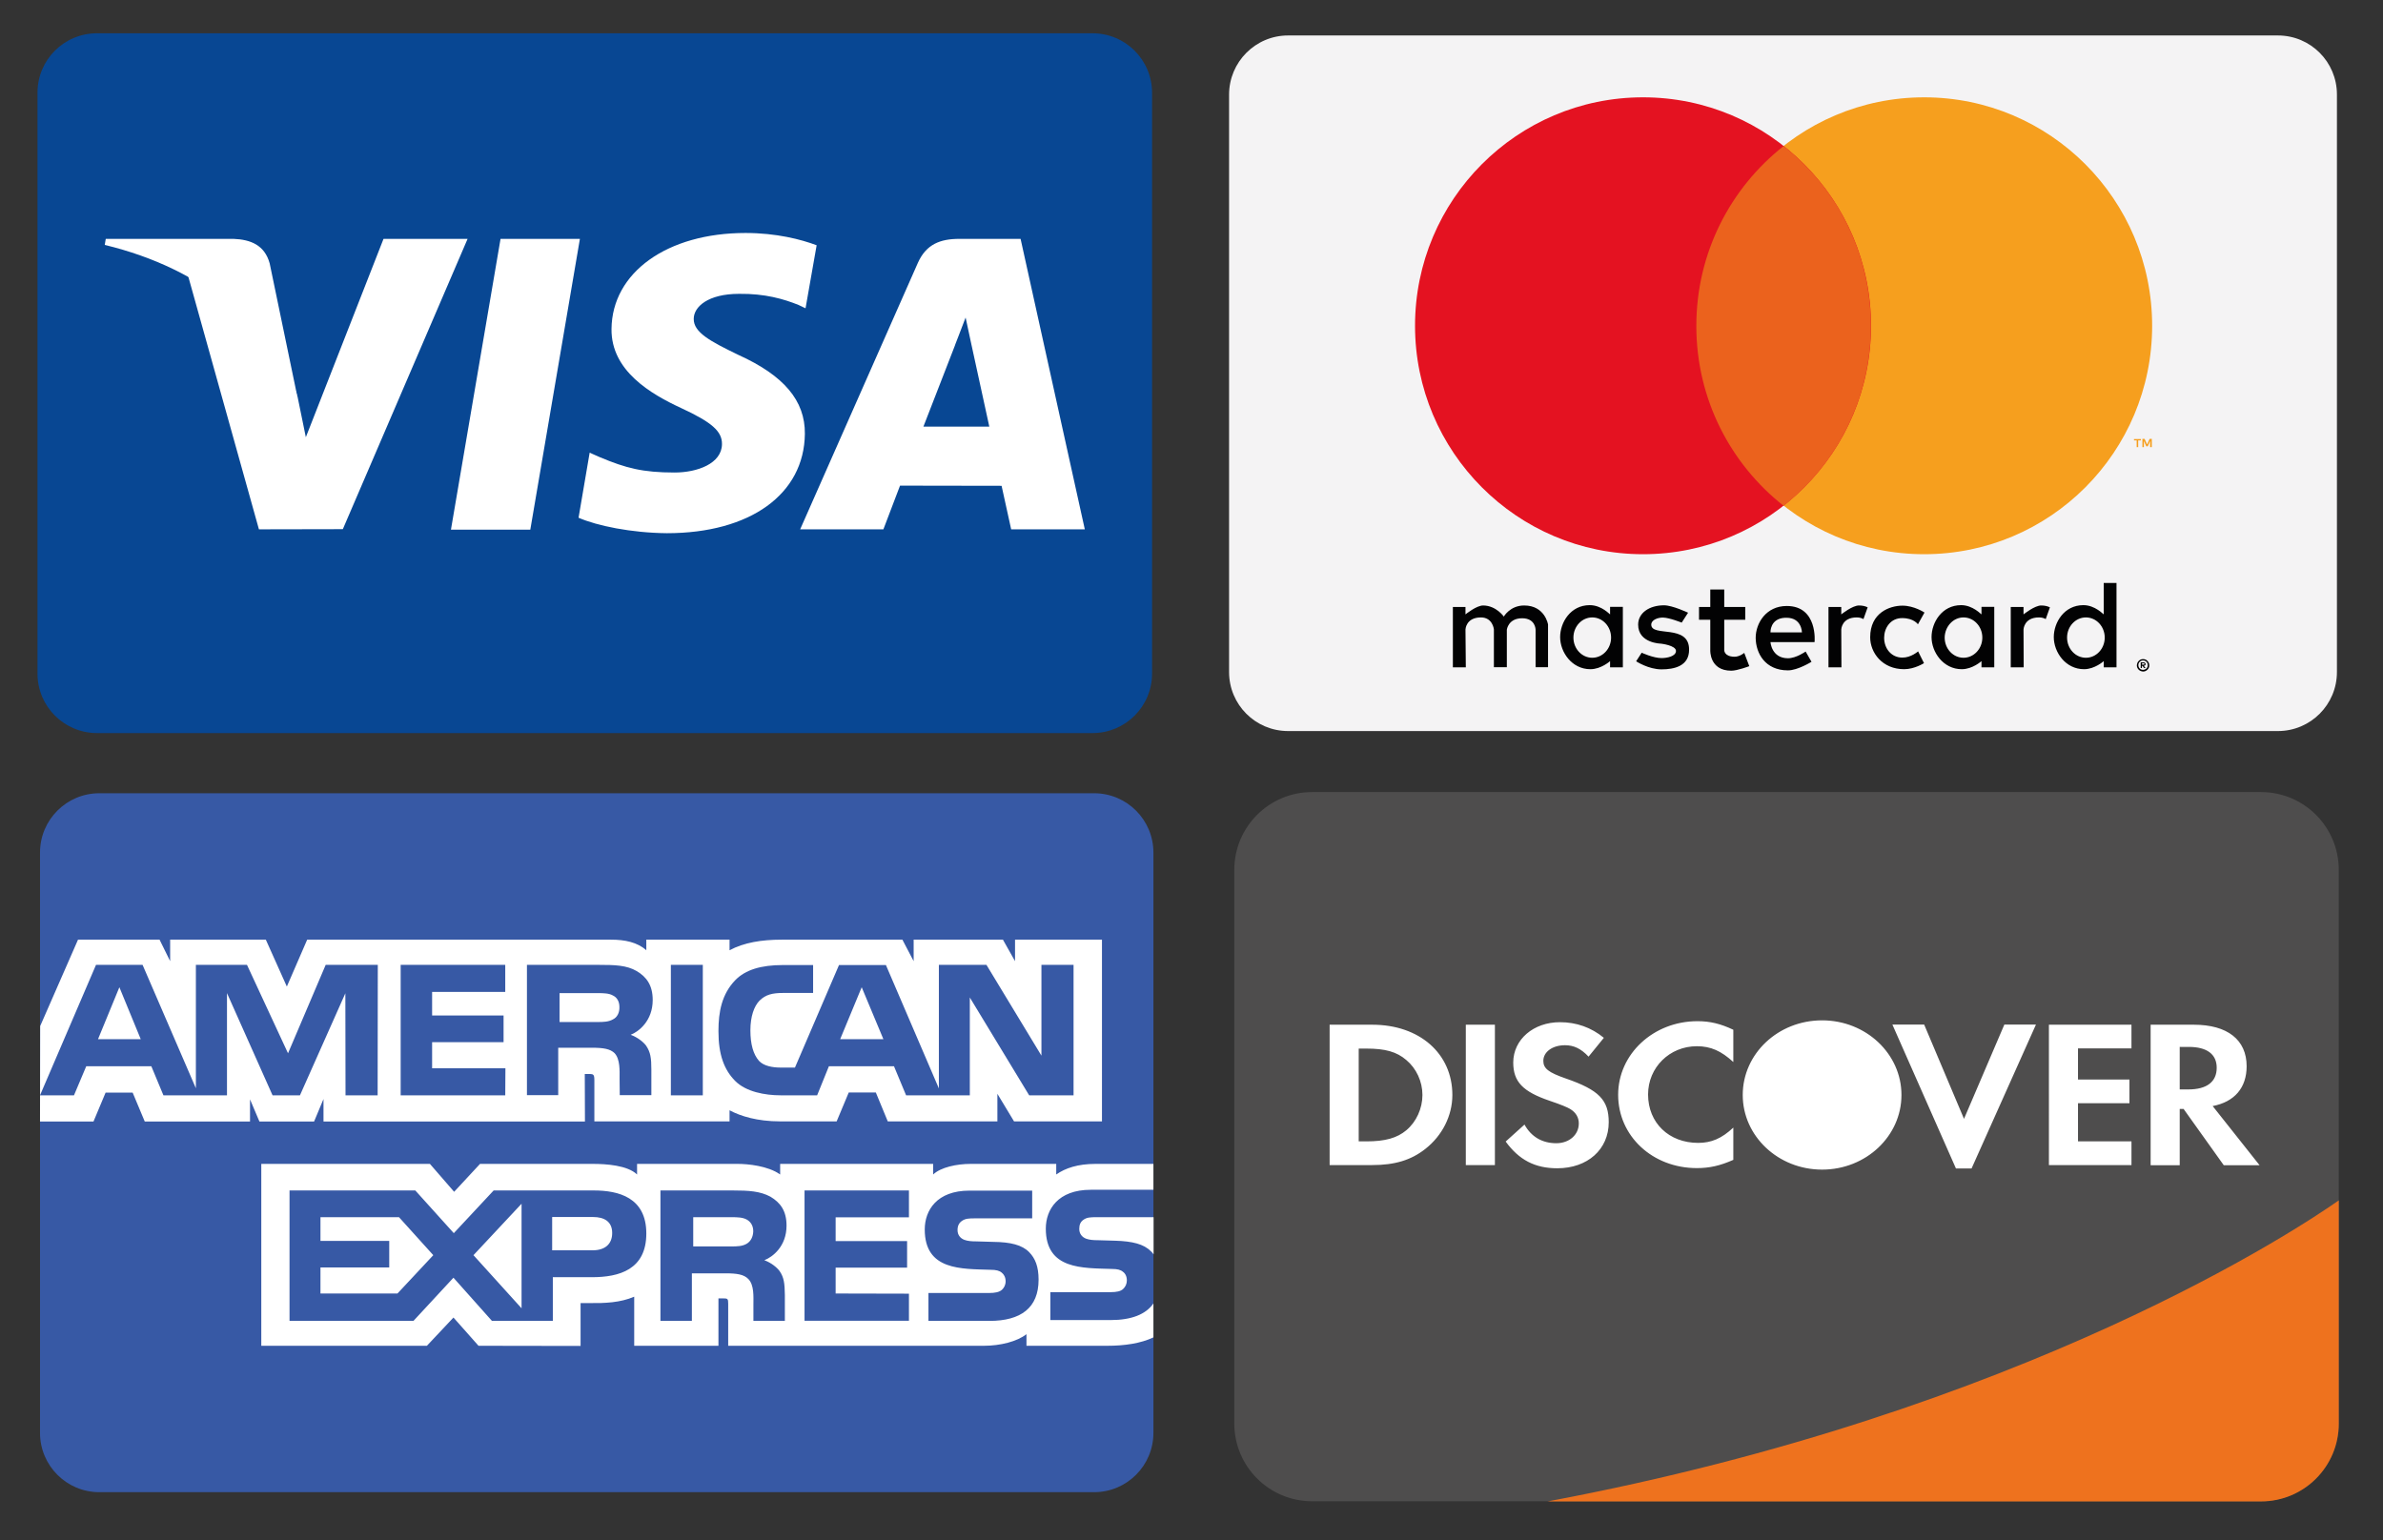
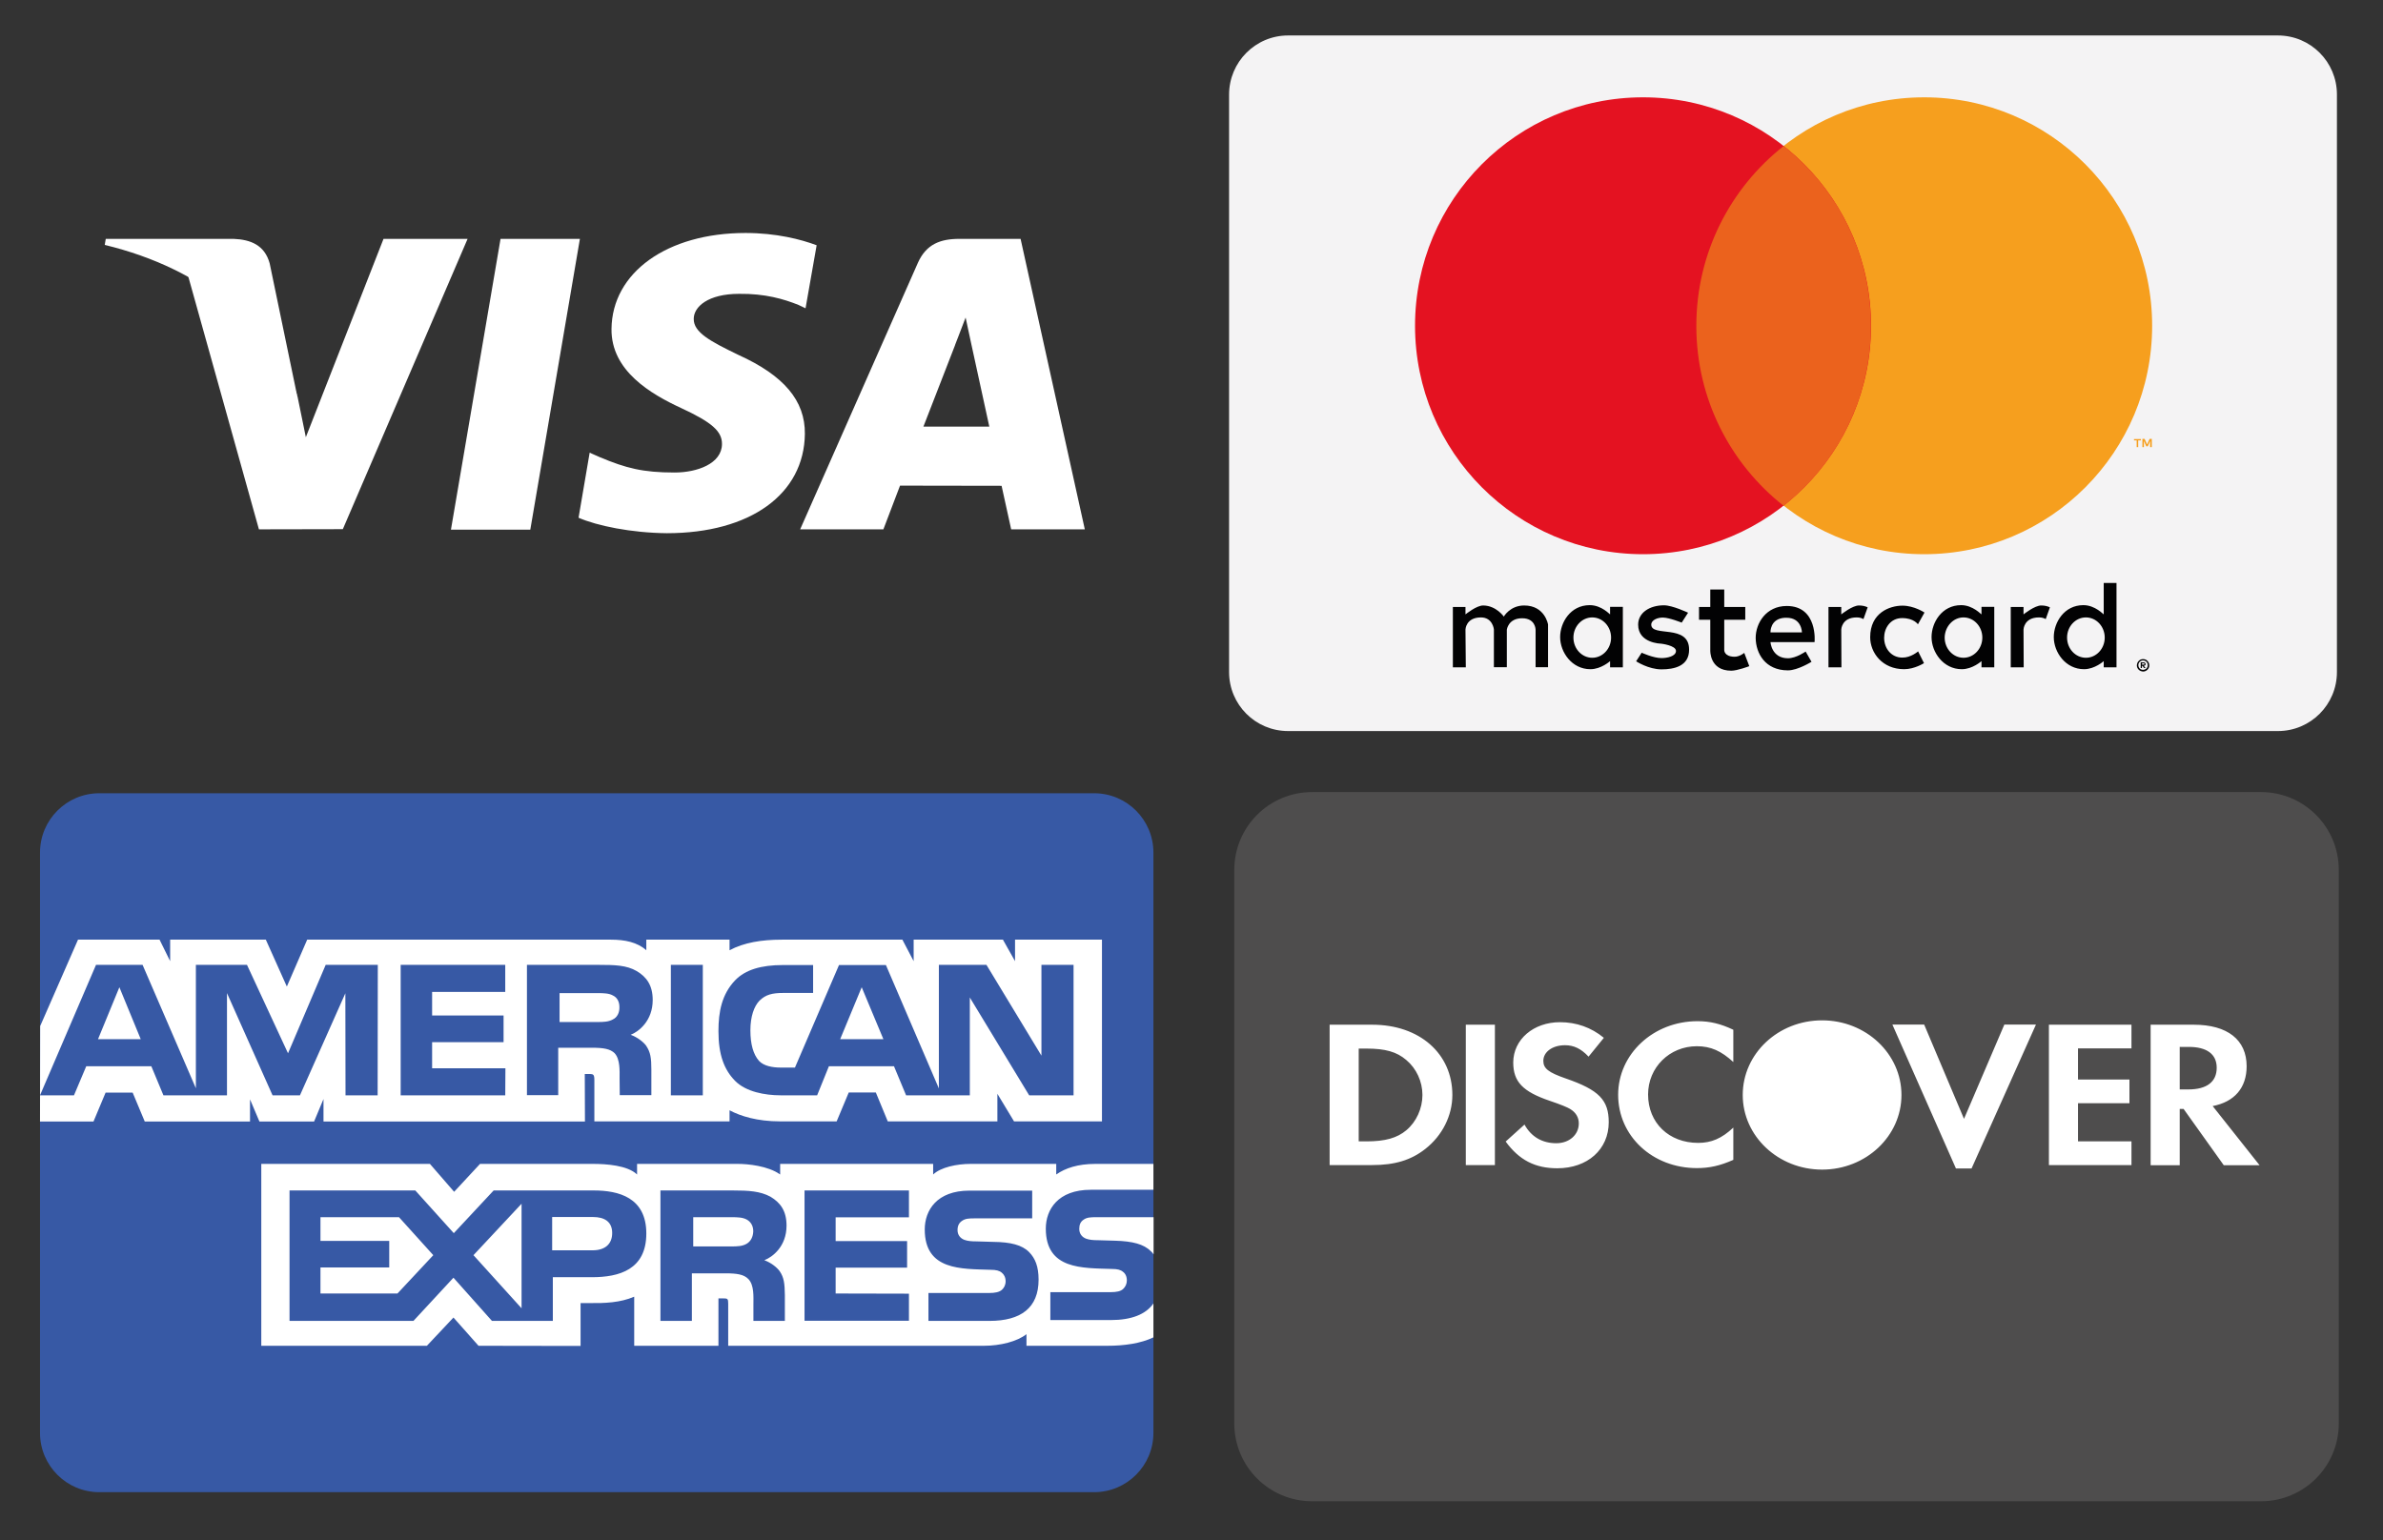
<svg xmlns="http://www.w3.org/2000/svg" id="Ebene_1" x="0px" y="0px" viewBox="0 0 1417.3 916.3" style="enable-background:new 0 0 1417.3 916.3;" xml:space="preserve">
  <rect x="0" y="0" width="1417.3" height="916.3" fill="#333333" stroke="none" />
  <style type="text/css">	.st0{fill-rule:evenodd;clip-rule:evenodd;fill:#084793;}	.st1{fill-rule:evenodd;clip-rule:evenodd;fill:#FFFFFF;}	.st2{fill-rule:evenodd;clip-rule:evenodd;fill:#F4F3F4;}	.st3{fill-rule:evenodd;clip-rule:evenodd;fill:#020203;}	.st4{fill-rule:evenodd;clip-rule:evenodd;fill:#F69F1E;}	.st5{fill-rule:evenodd;clip-rule:evenodd;fill:#E41221;}	.st6{fill-rule:evenodd;clip-rule:evenodd;fill:#EB621D;}	.st7{fill-rule:evenodd;clip-rule:evenodd;fill:#3759A5;}	.st8{fill-rule:evenodd;clip-rule:evenodd;fill:#4E4D4D;}	.st9{fill-rule:evenodd;clip-rule:evenodd;fill:#EE721E;}</style>
  <g>
-     <path class="st0" d="M57.7,19.8h592.1c19.5,0,35.4,15.8,35.4,35.4v345.5c0,19.5-15.8,35.4-35.4,35.4H57.7  c-19.5,0-35.4-15.8-35.4-35.4V55.1C22.3,35.6,38.1,19.8,57.7,19.8z" />
    <path class="st1" d="M268.2,315.1l29.5-173h47.2l-29.5,173H268.2z M485.7,145.9c-9.3-3.5-24-7.3-42.3-7.3  c-46.6,0-79.4,23.5-79.7,57.1c-0.3,24.9,23.4,38.7,41.3,47c18.4,8.5,24.5,13.9,24.4,21.5c-0.1,11.6-14.7,16.9-28.2,16.9  c-18.9,0-28.9-2.6-44.4-9.1l-6.1-2.7l-6.6,38.7c11,4.8,31.4,9,52.5,9.2c49.6,0,81.7-23.2,82.1-59.1c0.2-19.7-12.4-34.7-39.6-47  c-16.5-8-26.6-13.3-26.5-21.4c0-7.2,8.5-14.9,27-14.9c15.4-0.2,26.6,3.1,35.3,6.6l4.2,2L485.7,145.9 M607,142.1h-36.4  c-11.3,0-19.7,3.1-24.7,14.3l-70,158.5h49.5c0,0,8.1-21.3,9.9-26c5.4,0,53.5,0.1,60.4,0.1c1.4,6.1,5.7,25.9,5.7,25.9h43.8  L607,142.1z M549.2,253.8c3.9-10,18.8-48.4,18.8-48.4c-0.3,0.5,3.9-10,6.3-16.5l3.2,14.9c0,0,9,41.3,10.9,50H549.2z M228.1,142.1  l-46.2,118l-4.9-24c-8.6-27.6-35.4-57.6-65.3-72.6L154,314.9l49.9-0.1l74.2-172.7L228.1,142.1z" />
    <path class="st1" d="M138.9,142.1h-76l-0.6,3.6c59.2,14.3,98.3,48.9,114.6,90.5l-16.5-79.5C157.4,145.8,149.1,142.5,138.9,142.1" />
  </g>
  <g>
    <path class="st2" d="M766.1,21.1h588.7c19.4,0,35.1,15.7,35.1,35.1v343.6c0,19.4-15.7,35.1-35.1,35.1H766.1  c-19.4,0-35.1-15.7-35.1-35.1V56.3C731,36.9,746.7,21.1,766.1,21.1z" />
    <path class="st3" d="M1274.6,392.1c-1.1,0-1.9,0.4-2.6,1.1c-0.7,0.7-1,1.5-1.1,2.6c0,1,0.4,1.9,1.1,2.6c0.7,0.7,1.6,1,2.6,1.1  c1,0,1.9-0.4,2.6-1.1c0.7-0.7,1.1-1.5,1.1-2.6c0-1-0.4-1.9-1.1-2.6C1276.5,392.4,1275.6,392.1,1274.6,392.1z M1274.6,398.5  c-0.8,0-1.5-0.3-2-0.8c-0.5-0.5-0.8-1.2-0.8-2c0-0.8,0.3-1.5,0.8-2c0.5-0.5,1.2-0.8,2-0.8c0.8,0,1.5,0.3,2,0.8  c0.5,0.5,0.8,1.2,0.8,2c0,0.8-0.3,1.5-0.8,2C1276,398.2,1275.3,398.5,1274.6,398.5z M1274.8,394h-1.6v3.4h0.7v-1.3h0.3l1,1.3h0.9  l-1.1-1.3c0.3,0,0.6-0.2,0.8-0.3c0.2-0.2,0.3-0.4,0.3-0.7c0-0.3-0.1-0.6-0.4-0.8C1275.5,394.1,1275.2,394,1274.8,394L1274.8,394z   M1274.8,394.6c0.2,0,0.3,0,0.5,0.1c0.1,0.1,0.2,0.2,0.2,0.3c0,0.1-0.1,0.3-0.2,0.3c-0.1,0.1-0.3,0.1-0.5,0.1h-0.8v-0.9H1274.8z   M871.8,397h-7.7v-35.9h7.5v4.4c0,0,6.6-5.4,10.6-5.3c7.7,0.1,12.2,6.6,12.2,6.6s3.7-6.6,12.1-6.6c12.4,0,14.2,11.3,14.2,11.3v25.4  h-7.4v-22.3c0,0,0-6.8-8-6.8c-8.3,0-9.1,6.8-9.1,6.8v22.3h-7.7v-22.5c0,0-0.7-7.1-7.7-7.1c-9,0-9.2,7.2-9.2,7.2L871.8,397z   M1105.7,360.2c-3.9-0.1-10.6,5.3-10.6,5.3v-4.4h-7.6V397h7.7l-0.1-22.5c0,0,0.2-7.2,9.2-7.2c1.7,0,3,0.4,4,1v0l2.5-7  C1109.4,360.6,1107.7,360.2,1105.7,360.2L1105.7,360.2z M1214.1,360.2c-3.9-0.1-10.6,5.3-10.6,5.3v-4.4h-7.6V397h7.7l-0.1-22.5  c0,0,0.2-7.2,9.2-7.2c1.7,0,3,0.4,4,1v0l2.5-7C1217.8,360.6,1216,360.2,1214.1,360.2L1214.1,360.2z M945.5,360  c-11.5,0-17.6,10.4-17.6,19c0,8.9,6.9,19.1,18,19.1c6.4,0,11.7-4.8,11.7-4.8l0,3.7h7.6v-36h-7.6v4.5  C957.5,365.6,952.6,360,945.5,360L945.5,360z M947,367.3c6.2,0,11.2,5.4,11.2,12c0,6.6-5,12-11.2,12c-6.2,0-11.2-5.4-11.2-12  C935.8,372.7,940.8,367.3,947,367.3L947,367.3z M1166.4,360c-11.5,0-17.6,10.4-17.6,19c0,8.9,6.9,19.1,18,19.1  c6.4,0,11.7-4.8,11.7-4.8l0,3.7h7.6v-36h-7.6v4.5C1178.4,365.6,1173.4,360,1166.4,360L1166.4,360z M1167.8,367.3  c6.2,0,11.2,5.4,11.2,12c0,6.6-5,12-11.2,12c-6.2,0-11.2-5.4-11.2-12C1156.7,372.7,1161.7,367.3,1167.8,367.3L1167.8,367.3z   M1239.1,360c-11.5,0-17.6,10.4-17.6,19c0,8.9,6.9,19.1,18,19.1c6.4,0,11.7-4.8,11.7-4.8l0,3.7h7.6v-50.2h-7.6v18.7  C1251.1,365.6,1246.1,360,1239.1,360z M1240.6,367.3c6.2,0,11.2,5.4,11.2,12c0,6.6-5,12-11.2,12s-11.2-5.4-11.2-12  C1229.4,372.7,1234.4,367.3,1240.6,367.3L1240.6,367.3z M988.2,398.2c-7.8,0-15.1-4.8-15.1-4.8l3.3-5.1c0,0,6.9,3.2,11.8,3.2  c3.2,0,8.5-1,8.6-4.2c0.1-3.4-9-4.4-9-4.4s-13.5-0.2-13.5-11.3c0-7,6.7-11.5,15.4-11.5c5,0,14.3,4.4,14.3,4.4l-3.8,5.9  c0,0-7.2-2.9-11-3c-3.2-0.1-7.1,1.4-7.1,4.2c0,7.6,22.5-0.6,22.5,14.8C1004.7,396.4,995.5,398.2,988.2,398.2L988.2,398.2z   M1017.2,350.7v10.4h-6.7v7.6h6.7v18.1c0,0-0.6,12.2,12.5,12.2c3.6,0,10.7-2.7,10.7-2.7l-3-7.9c0,0-2.8,2.4-6,2.3  c-6.1-0.2-5.9-4-5.9-4v-18h12.5v-7.6h-12.5v-10.4L1017.2,350.7L1017.2,350.7z M1062.7,360.5c-12.3,0-18.5,10.2-18.5,19  c0.1,9.1,5.6,19.3,19.2,19.3c5.8,0,14-5.1,14-5.1l-3.5-6.1c0,0-5.6,4-10.5,4c-9.8,0-10.4-9.6-10.4-9.6h26.2  C1079.3,381.9,1081.2,360.5,1062.7,360.5L1062.7,360.5z M1061.6,367.5c0.3,0,0.6,0,0.9,0c9.2,0,9.2,8.7,9.2,8.7H1053  C1053,376.2,1052.6,368,1061.6,367.5L1061.6,367.5z M1140.8,387.5l3.5,7c0,0-5.6,3.6-11.8,3.6c-13,0-20.2-9.8-20.2-19  c0-14.5,11.5-18.8,19.2-18.8c7,0,13.1,4.1,13.1,4.1l-3.9,7c0,0-2.4-3.7-9.4-3.7c-7,0-10.7,6-10.7,11.7c0,6.4,4.3,11.8,10.8,11.8  C1136.5,391.3,1140.8,387.5,1140.8,387.5z" />
    <path class="st4" d="M1279.8,266v-4.9h-1.3l-1.5,3.3l-1.5-3.3h-1.3v4.9h0.9v-3.7l1.4,3.2h0.9l1.4-3.2v3.7H1279.8z M1271.7,266v-4  h1.6v-0.8h-4.1v0.8h1.6v4H1271.7z M1280,193.8c0,75.1-60.7,135.9-135.6,135.9c-74.9,0-135.6-60.9-135.6-135.9  s60.7-135.9,135.6-135.9C1219.3,57.9,1280,118.8,1280,193.8L1280,193.8z" />
    <path class="st5" d="M1112.8,193.8c0,75.1-60.7,135.9-135.6,135.9c-74.9,0-135.6-60.9-135.6-135.9S902.3,57.9,977.2,57.9  C1052.1,57.9,1112.8,118.8,1112.8,193.8L1112.8,193.8z" />
    <path class="st6" d="M1060.8,86.9c-31.6,24.9-51.9,63.5-51.9,107s20.3,82.1,51.9,107c31.6-24.9,51.9-63.6,51.9-107  S1092.5,111.7,1060.8,86.9L1060.8,86.9z" />
  </g>
  <g>
    <path class="st7" d="M59.1,471.9h591.6c19.5,0,35.3,15.8,35.3,35.3v345.2c0,19.5-15.8,35.3-35.3,35.3H59.1  c-19.5,0-35.3-15.8-35.3-35.3V507.2C23.8,487.7,39.6,471.9,59.1,471.9z" />
    <path class="st1" d="M23.8,667.2h31.8l7.2-17.2h16.1l7.2,17.2h62.6V654l5.6,13.2h32.5l5.6-13.4v13.4h155.5l-0.1-28.3h3  c2.1,0.1,2.7,0.3,2.7,3.7v24.5h80.4v-6.6c6.5,3.5,16.6,6.6,29.9,6.6h33.8l7.2-17.2h16.1l7.1,17.2h65.2v-16.4l9.9,16.4h52.3V559  h-51.7v12.8l-7.2-12.8h-53.1v12.8l-6.7-12.8h-71.7c-12,0-22.5,1.7-31.1,6.3V559h-49.5v6.3c-5.4-4.8-12.8-6.3-21-6.3H182.7  l-12.1,27.9L158.1,559h-56.9v12.8L94.9,559H46.4l-22.5,51.4L23.8,667.2L23.8,667.2z M224.6,651.6h-19.1l-0.1-60.7l-27,60.7h-16.3  L135,590.8v60.8H97.2L90,634.3H51.3L44,651.6H23.8L57.1,574h27.7l31.7,73.4V574h30.4l24.4,52.6l22.4-52.6h31L224.6,651.6  L224.6,651.6L224.6,651.6z M83.7,618.2l-12.7-30.9l-12.7,30.9H83.7z M300.5,651.6h-62.2V574h62.2v16.1H257v14h42.5V620H257v15.5  h43.6L300.5,651.6L300.5,651.6z M388.2,594.9c0,12.4-8.3,18.8-13.1,20.7c4.1,1.5,7.6,4.3,9.2,6.5c2.6,3.9,3.1,7.3,3.1,14.2v15.2  h-18.8l-0.1-9.8c0-4.7,0.4-11.4-2.9-15.1c-2.7-2.7-6.9-3.3-13.6-3.3h-20v28.2h-18.6V574h42.8c9.5,0,16.5,0.2,22.5,3.7  C384.6,581.2,388.2,586.2,388.2,594.9L388.2,594.9z M364.6,606.4c-2.6,1.5-5.6,1.6-9.2,1.6h-22.6v-17.2h22.9c3.2,0,6.6,0.1,8.8,1.4  c2.4,1.1,3.9,3.5,3.9,6.9C368.5,602.4,367.1,605.2,364.6,606.4L364.6,606.4z M418,651.6h-19V574h19V651.6z M638.5,651.6h-26.4  l-35.3-58.2v58.2h-37.9l-7.2-17.3H493l-7,17.3h-21.8c-9,0-20.5-2-27-8.6c-6.5-6.6-9.9-15.5-9.9-29.6c0-11.5,2-22,10-30.3  c6-6.2,15.4-9,28.3-9h18v16.6H466c-6.8,0-10.6,1-14.3,4.6c-3.2,3.3-5.4,9.4-5.4,17.6c0,8.3,1.7,14.3,5.1,18.2c2.9,3.1,8.1,4,13,4  h8.4l26.2-61h27.9l31.5,73.4V574h28.3l32.7,54v-54h19.1L638.5,651.6L638.5,651.6z M525.4,618.2l-12.9-30.9l-12.8,30.9H525.4  L525.4,618.2z M686,775.4c-4.5,6.6-13.3,9.9-25.3,9.9h-36v-16.6h35.8c3.6,0,6-0.5,7.5-1.9c1.4-1.3,2.2-3.1,2.2-5.1  c0-2.3-0.9-4.1-2.3-5.1c-1.4-1.2-3.3-1.7-6.6-1.7c-17.5-0.6-39.3,0.5-39.3-24c0-11.3,7.2-23.1,26.7-23.1H686v-15.4h-34.5  c-10.4,0-17.9,2.5-23.3,6.3v-6.3h-51c-8.1,0-17.7,2-22.2,6.3v-6.3h-91v6.3c-7.2-5.2-19.5-6.3-25.1-6.3h-60v6.3  c-5.7-5.5-18.5-6.3-26.2-6.3h-67.2l-15.4,16.6l-14.4-16.6H155.4v108.2h98.5l15.8-16.8l14.9,16.8l60.7,0.1v-25.5h6  c8.1,0.1,17.6-0.2,25.9-3.8v29.2h50.1v-28.2h2.4c3.1,0,3.4,0.1,3.4,3.2v25h152.1c9.7,0,19.7-2.5,25.3-6.9v6.9h48.2  c10,0,19.8-1.4,27.3-5L686,775.4z M384.4,733.8c0,21.5-16.1,26-32.4,26h-23.2v26h-36.2l-22.9-25.7l-23.8,25.7h-73.7v-77.6H247  l22.9,25.4l23.7-25.4h59.5C367.8,708.2,384.4,712.3,384.4,733.8L384.4,733.8z M236.4,769.5h-45.8V754h40.9v-15.8h-40.9v-14.1h46.7  l20.4,22.6L236.4,769.5z M310.2,778.3l-28.6-31.6l28.6-30.6V778.3z M352.5,743.8h-24.1v-19.8h24.3c6.7,0,11.4,2.7,11.4,9.5  C364.1,740.3,359.6,743.8,352.5,743.8L352.5,743.8z M478.5,708.2h62.1v16H497v14.1h42.5v15.8H497v15.4l43.6,0.1v16.1h-62.1  L478.5,708.2L478.5,708.2z M454.6,749.7c4.1,1.5,7.5,4.3,9.1,6.5c2.6,3.8,3,7.3,3.1,14.2v15.4h-18.7v-9.7c0-4.7,0.5-11.6-3-15.2  c-2.7-2.8-6.9-3.4-13.7-3.4h-19.9v28.3h-18.7v-77.6h43c9.4,0,16.3,0.4,22.4,3.7c5.9,3.5,9.6,8.4,9.6,17.2  C467.8,741.5,459.5,747.8,454.6,749.7L454.6,749.7z M444.1,739.9c-2.5,1.5-5.6,1.6-9.2,1.6h-22.6v-17.4h22.9c3.3,0,6.6,0.1,8.9,1.4  c2.4,1.3,3.9,3.7,3.9,7C447.9,735.8,446.5,738.5,444.1,739.9z M612.1,744.9c3.6,3.7,5.6,8.5,5.6,16.4c0,16.7-10.5,24.5-29.2,24.5  h-36.3v-16.6h36.1c3.5,0,6-0.5,7.6-1.9c1.3-1.2,2.2-2.9,2.2-5.1c0-2.3-1-4.1-2.3-5.1c-1.4-1.2-3.4-1.7-6.6-1.7  c-17.4-0.6-39.2,0.5-39.2-24c0-11.3,7.1-23.1,26.6-23.1h37.3v16.5h-34.1c-3.4,0-5.6,0.1-7.5,1.4c-2,1.3-2.8,3.1-2.8,5.6  c0,2.9,1.7,4.9,4.1,5.8c2,0.7,4.1,0.9,7.2,0.9l10,0.3C601,738.9,607.9,740.6,612.1,744.9L612.1,744.9z M686,724.1h-33.9  c-3.4,0-5.6,0.1-7.5,1.4c-2,1.3-2.7,3.1-2.7,5.6c0,2.9,1.7,4.9,4.1,5.8c2,0.7,4.1,0.9,7.2,0.9l10.1,0.3c10.2,0.3,17,2,21.1,6.2  c0.8,0.6,1.2,1.3,1.7,1.9V724.1z" />
  </g>
  <g>
    <path class="st8" d="M780.4,471.2c-25.6,0-46.3,20.7-46.3,46.3v329.3c0,25.6,20.7,46.3,46.3,46.3h564.3c25.6,0,46.3-20.7,46.3-46.3  V517.5c0-25.6-20.7-46.3-46.3-46.3H780.4z" />
    <path class="st1" d="M1083.7,607c26.1,0,47.2,19.9,47.2,44.4v0c0,24.5-21.1,44.4-47.2,44.4c-26.1,0-47.2-19.9-47.2-44.4v0  C1036.5,626.8,1057.6,607,1083.7,607L1083.7,607z M1009.6,607.5c7.4,0,13.7,1.5,21.3,5.1v19.2c-7.2-6.6-13.4-9.4-21.7-9.4  c-16.2,0-29,12.6-29,28.7c0,16.9,12.4,28.8,29.8,28.8c7.8,0,14-2.6,20.9-9.1v19.2c-7.9,3.5-14.2,4.9-21.7,4.9  c-26.3,0-46.8-19-46.8-43.6C962.4,627,983.4,607.5,1009.6,607.5L1009.6,607.5z M927.8,608.1c9.7,0,18.6,3.1,26.1,9.3l-9.1,11.2  c-4.5-4.8-8.8-6.8-14-6.8c-7.5,0-12.9,4-12.9,9.3c0,4.5,3,6.9,13.4,10.5c19.7,6.8,25.5,12.8,25.5,26c0,16.2-12.6,27.4-30.6,27.4  c-13.2,0-22.7-4.9-30.7-15.9l11.2-10.1c4,7.3,10.6,11.1,18.9,11.1c7.7,0,13.4-5,13.4-11.8c0-3.5-1.7-6.5-5.2-8.6  c-1.7-1-5.2-2.5-12-4.8c-16.2-5.5-21.8-11.4-21.8-22.9C900.1,618.3,912.1,608.1,927.8,608.1L927.8,608.1z M1125.5,609.5h18.9  l23.7,56.1l24-56.1h18.8l-38.3,85.6h-9.3L1125.5,609.5z M790.8,609.6h25.4c28.1,0,47.6,17.2,47.6,41.8c0,12.3-6,24.2-16.1,32.1  c-8.5,6.7-18.2,9.6-31.6,9.6h-25.3V609.6z M871.8,609.6h17.3v83.5h-17.3V609.6z M1218.6,609.6h49.1v14.1h-31.8v18.5h30.6v14.1  h-30.6V679h31.8v14.1h-49.1L1218.6,609.6L1218.6,609.6z M1279.1,609.6h25.7c20,0,31.4,9,31.4,24.7c0,12.8-7.2,21.2-20.2,23.7  l27.9,35.2h-21.3l-23.9-33.5h-2.3v33.5h-17.3V609.6z M1296.4,622.8v25.3h5.1c11,0,16.9-4.5,16.9-12.9c0-8.1-5.9-12.4-16.6-12.4  L1296.4,622.8z M808.1,623.8V679h4.6c11.2,0,18.2-2,23.7-6.6c6-5,9.6-13,9.6-21c0-8-3.6-15.8-9.6-20.8c-5.7-4.9-12.5-6.8-23.7-6.8  H808.1z" />
-     <path class="st9" d="M1391,714.1c-21.9,15.4-186.2,125.8-470.6,179.1h424.3c25.6,0,46.3-20.7,46.3-46.3V714.1z" />
  </g>
</svg>